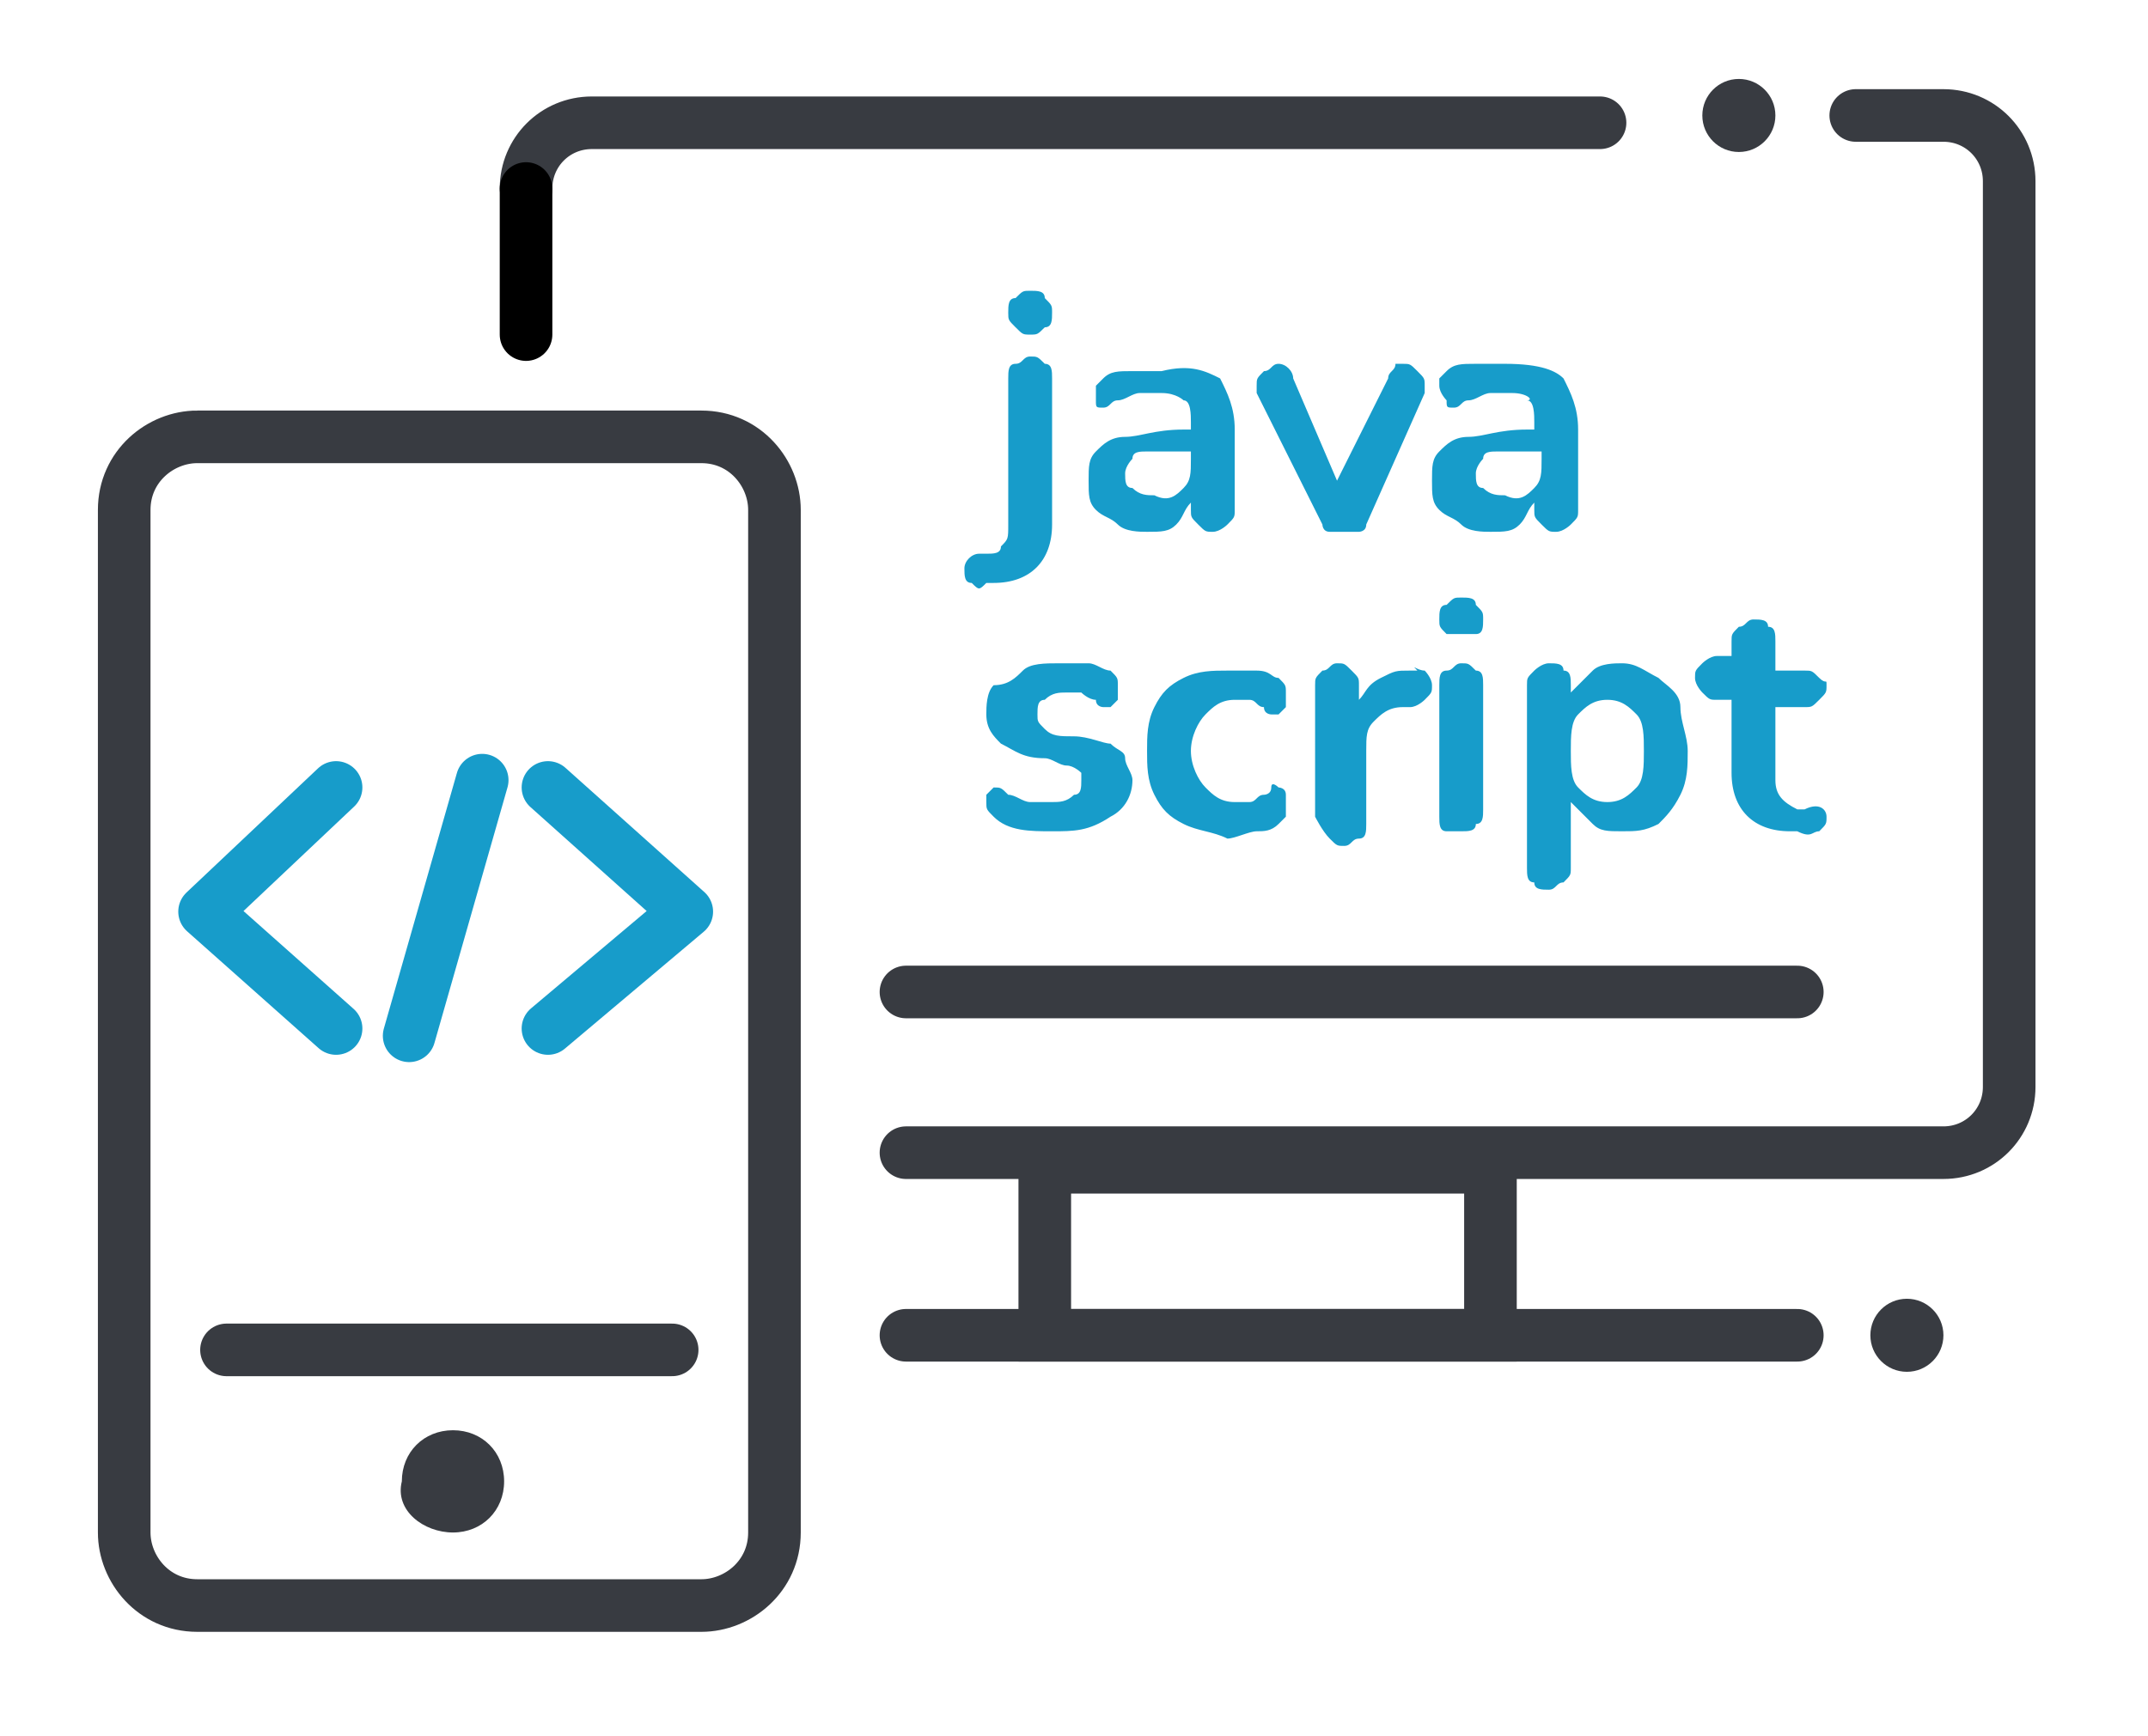
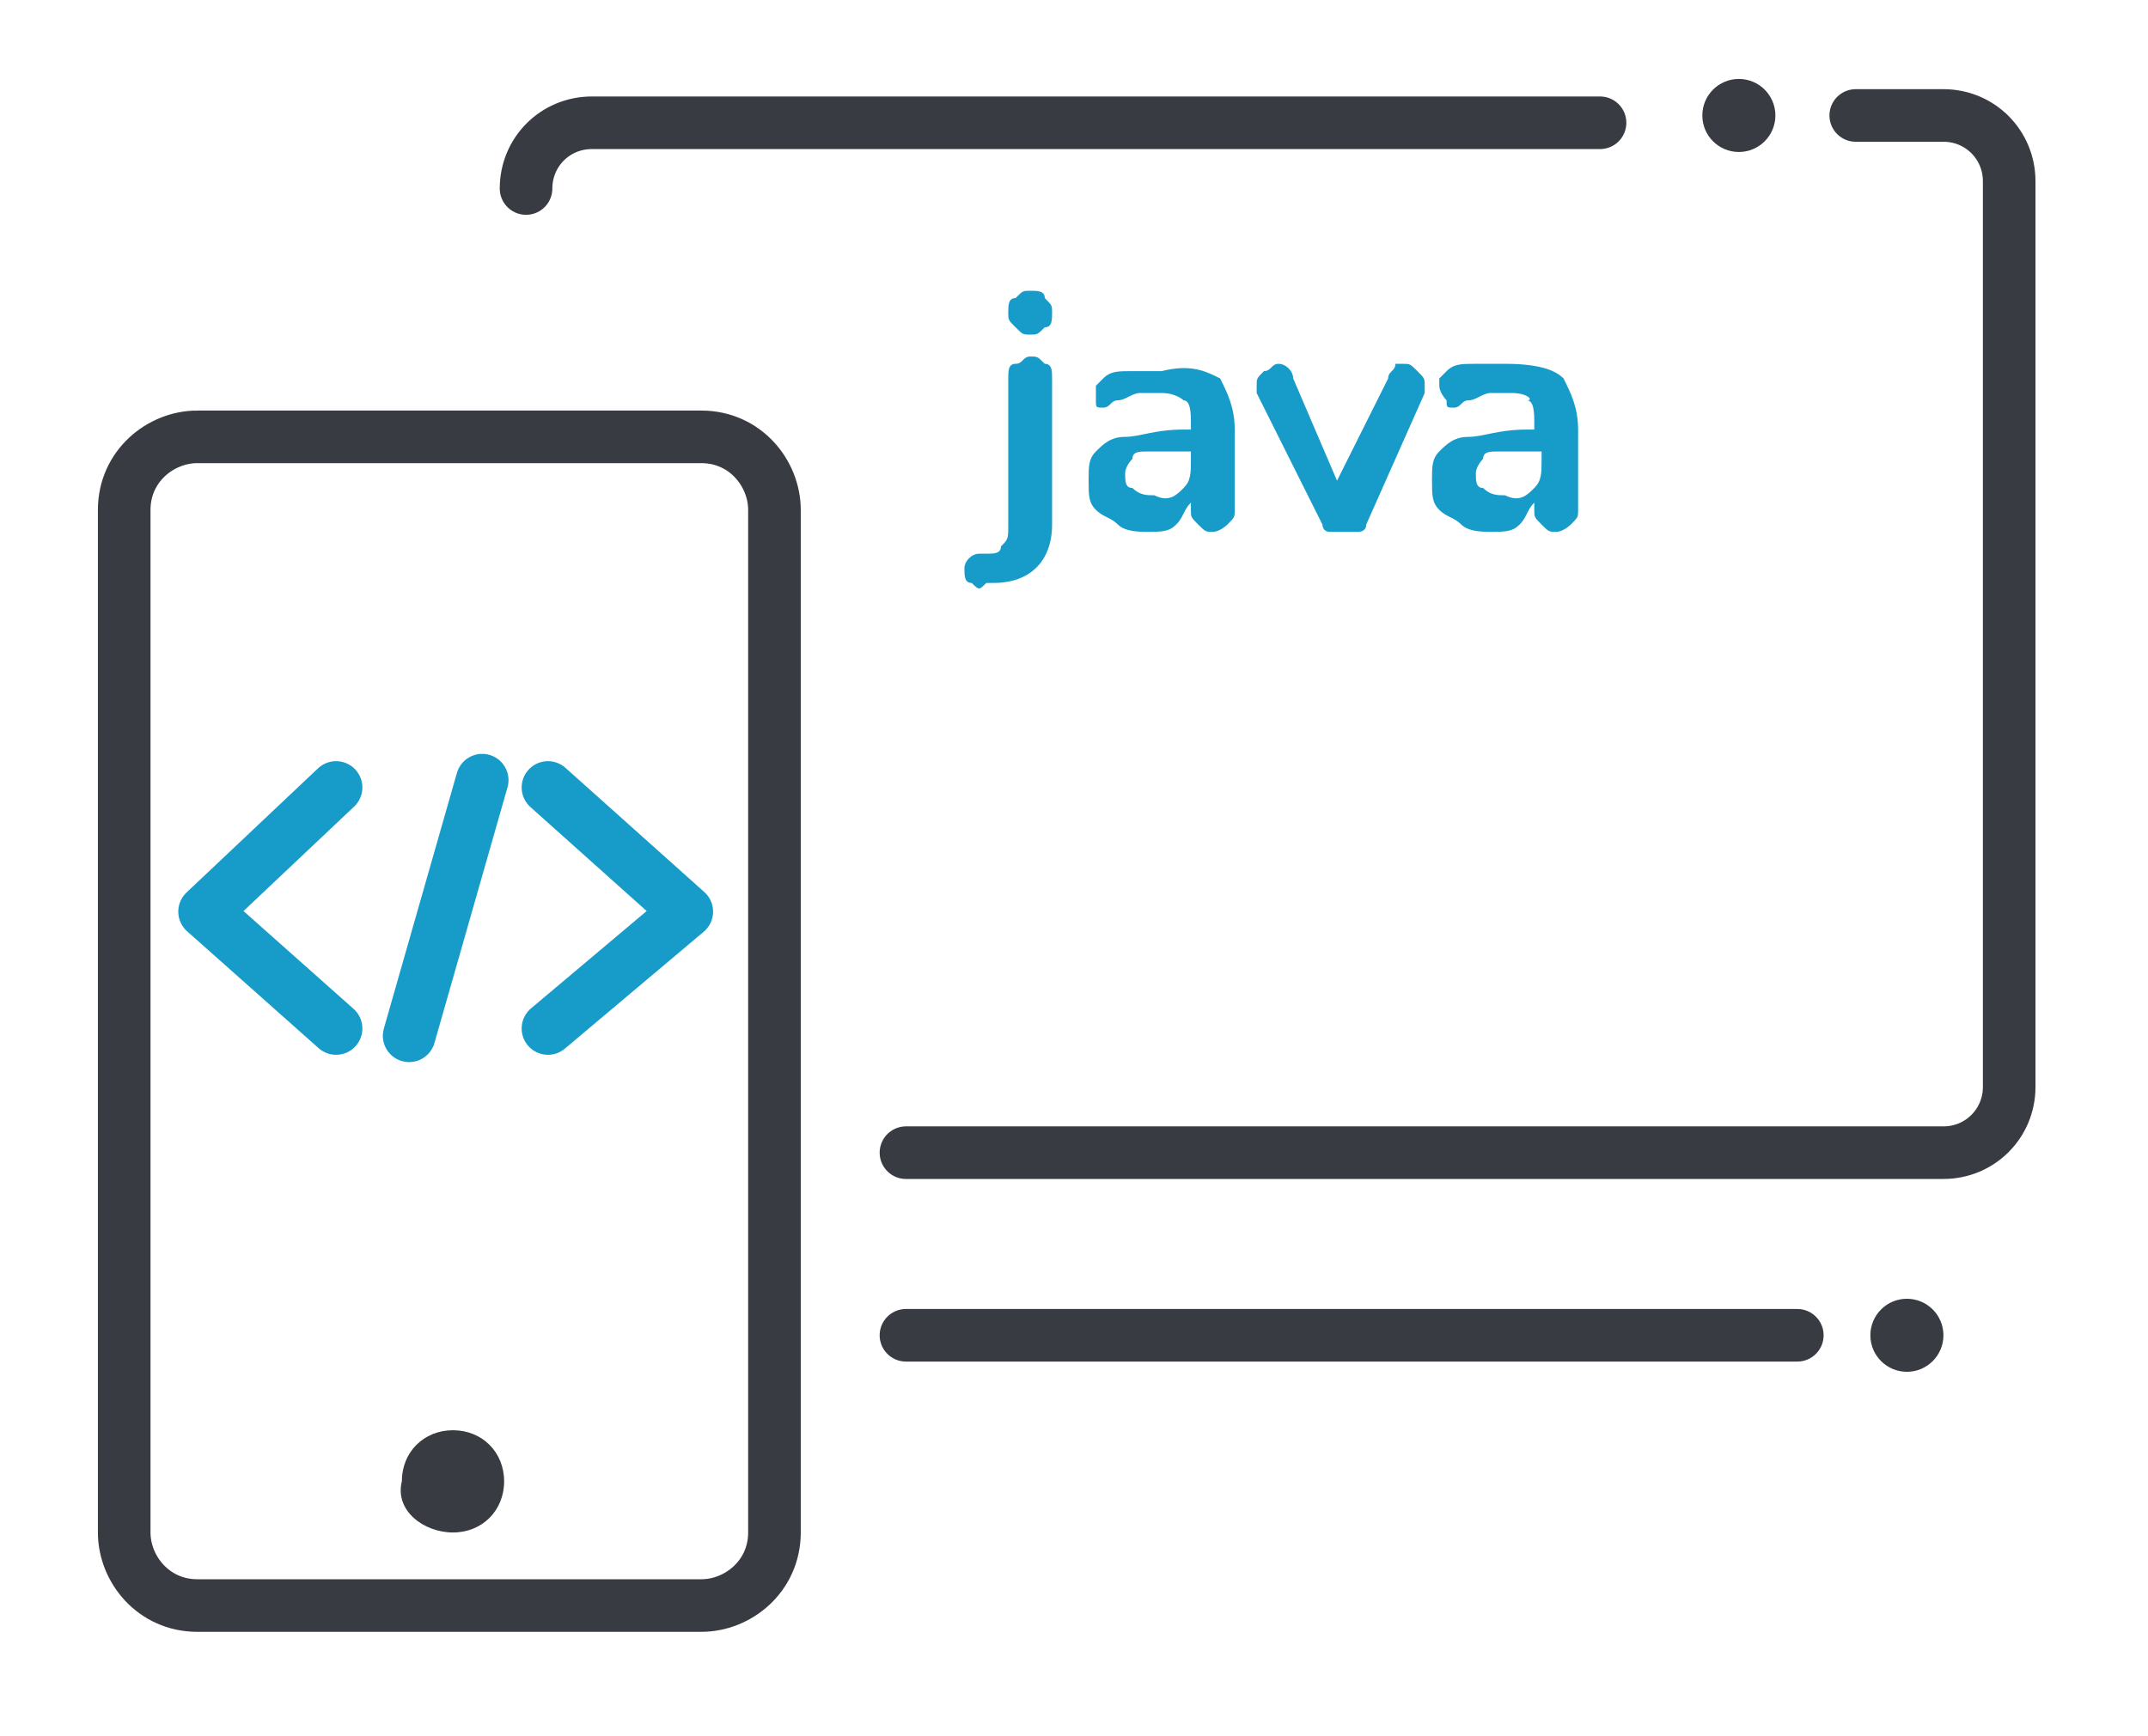
<svg xmlns="http://www.w3.org/2000/svg" width="73" height="59" version="1.1" id="Layer_1" x="0" y="0" viewBox="0 0 29.4 23" xml:space="preserve">
  <style>
        .st0{fill:none;stroke:#383b41;stroke-width:.72;stroke-miterlimit:2.613}.st0,.st1,.st2{fill-rule:evenodd;clip-rule:evenodd}.st1{stroke:#383b41;stroke-width:.72;stroke-linecap:round;stroke-miterlimit:2.613;fill:none}.st2{fill:#383b41}.st4{fill:#179cca}.st5{fill-rule:evenodd;clip-rule:evenodd;fill:none;stroke:#179cca;stroke-width:.72;stroke-linecap:round;stroke-linejoin:round;stroke-miterlimit:2.613}
    </style>
  <path class="st0" d="M2.7 5.6h6.9c.6 0 1 .5 1 1v14c0 .6-.5 1-1 1H2.7c-.6 0-1-.5-1-1v-14c0-.6.5-1 1-1z" />
  <path class="st1" d="M7.2 2.2c0-.5.4-.9.9-.9h13.8m3.5-.1h1.2c.5 0 .9.4.9.9v12.4c0 .5-.4.9-.9.9H12.4" />
-   <path class="st0" d="M14.3 15.6h6.1v2.3h-6.1z" />
  <path class="st1" d="M24.6 17.9H12.4" />
  <circle class="st2" cx="26.1" cy="17.9" r=".5" />
  <path class="st2" d="M6.2 20.6c.4 0 .7-.3.7-.7 0-.4-.3-.7-.7-.7-.4 0-.7.3-.7.7-.1.4.3.7.7.7z" />
-   <path class="st1" d="M24.6 13.2H12.4M9.2 18.1H3.1" />
-   <path fill-rule="evenodd" clip-rule="evenodd" fill="none" stroke="#000" stroke-width=".72" stroke-linecap="round" stroke-miterlimit="2.613" d="M7.2 4.2v-2" />
  <circle class="st2" cx="23.8" cy="1.2" r=".5" />
  <path class="st4" d="M13.3 7.6c-.1 0-.1-.1-.1-.2s.1-.2.2-.2h.1c.1 0 .2 0 .2-.1.1-.1.1-.1.1-.3v-2c0-.1 0-.2.1-.2s.1-.1.2-.1.1 0 .2.1c.1 0 .1.1.1.2v2c0 .5-.3.8-.8.8h-.1c-.1.1-.1.1-.2 0zm.6-3.5c-.1-.1-.1-.1-.1-.2s0-.2.1-.2c.1-.1.1-.1.2-.1s.2 0 .2.1c.1.1.1.1.1.2s0 .2-.1.2c-.1.1-.1.1-.2.1s-.1 0-.2-.1zM16.7 4.8c.1.2.2.4.2.7v1.1c0 .1 0 .1-.1.2 0 0-.1.1-.2.1s-.1 0-.2-.1-.1-.1-.1-.2v-.1c-.1.1-.1.2-.2.3s-.2.1-.4.1c-.1 0-.3 0-.4-.1-.1-.1-.2-.1-.3-.2-.1-.1-.1-.2-.1-.4s0-.3.1-.4.2-.2.4-.2.4-.1.8-.1h.1v-.1c0-.1 0-.3-.1-.3 0 0-.1-.1-.3-.1h-.3c-.1 0-.2.1-.3.1-.1 0-.1.1-.2.1s-.1 0-.1-.1V5v-.1l.1-.1c.1-.1.2-.1.4-.1h.4c.4-.1.6 0 .8.1zm-.5 1.5c.1-.1.1-.2.1-.4v-.1h-.6c-.1 0-.2 0-.2.1 0 0-.1.1-.1.2s0 .2.1.2c.1.1.2.1.3.1.2.1.3 0 .4-.1zM19.1 4.6h.1c.1 0 .1 0 .2.1s.1.1.1.2V5l-.8 1.8c0 .1-.1.1-.1.1h-.4c-.1 0-.1-.1-.1-.1L17.2 5v-.1c0-.1 0-.1.1-.2.1 0 .1-.1.2-.1s.2.1.2.2l.6 1.4.7-1.4c0-.1.1-.1.1-.2zM21.4 4.8c.1.2.2.4.2.7v1.1c0 .1 0 .1-.1.2 0 0-.1.1-.2.1s-.1 0-.2-.1-.1-.1-.1-.2v-.1c-.1.1-.1.2-.2.3s-.2.1-.4.1c-.1 0-.3 0-.4-.1-.1-.1-.2-.1-.3-.2-.1-.1-.1-.2-.1-.4s0-.3.1-.4.2-.2.4-.2.4-.1.8-.1h.1v-.1c0-.1 0-.3-.1-.3.1 0 0-.1-.2-.1h-.3c-.1 0-.2.1-.3.1-.1 0-.1.1-.2.1s-.1 0-.1-.1c0 0-.1-.1-.1-.2v-.1l.1-.1c.1-.1.2-.1.4-.1h.4c.5 0 .7.1.8.2zM21 6.3c.1-.1.1-.2.1-.4v-.1h-.6c-.1 0-.2 0-.2.1 0 0-.1.1-.1.2s0 .2.1.2c.1.1.2.1.3.1.2.1.3 0 .4-.1z" />
  <path class="st5" d="M2.8 12.1l1.8-1.7M2.8 12.1l1.8 1.6M9.4 12.1l-1.9-1.7M9.4 12.1l-1.9 1.6M5.6 13.8l1-3.5" />
  <g>
-     <path class="st4" d="M13.6 10.8c-.1-.1-.1-.1-.1-.2v-.1l.1-.1c.1 0 .1 0 .2.1.1 0 .2.1.3.1h.3c.1 0 .2 0 .3-.1.1 0 .1-.1.1-.2v-.1s-.1-.1-.2-.1-.2-.1-.3-.1c-.3 0-.4-.1-.6-.2-.1-.1-.2-.2-.2-.4 0-.1 0-.3.1-.4.2 0 .3-.1.4-.2.1-.1.3-.1.5-.1h.4c.1 0 .2.1.3.1.1.1.1.1.1.2v.2l-.1.1h-.1s-.1 0-.1-.1c-.1 0-.2-.1-.2-.1h-.2c-.1 0-.2 0-.3.1-.1 0-.1.1-.1.2s0 .1.1.2.2.1.4.1.4.1.5.1c.1.1.2.1.2.2s.1.2.1.3c0 .2-.1.4-.3.5-.3.2-.5.2-.8.2-.3 0-.6 0-.8-.2zM16.2 10.9c-.2-.1-.3-.2-.4-.4s-.1-.4-.1-.6 0-.4.1-.6.2-.3.4-.4.4-.1.6-.1h.4c.2 0 .2.1.3.1.1.1.1.1.1.2v.2l-.1.1h-.1s-.1 0-.1-.1c-.1 0-.1-.1-.2-.1h-.2c-.2 0-.3.1-.4.2-.1.1-.2.3-.2.5s.1.4.2.5c.1.1.2.2.4.2h.2c.1 0 .1-.1.2-.1 0 0 .1 0 .1-.1s.1 0 .1 0 .1 0 .1.1V10.8l-.1.1c-.1.1-.2.1-.3.1-.1 0-.3.1-.4.1-.2-.1-.4-.1-.6-.2zM19.5 8.8s.1.1.1.2 0 .1-.1.2c0 0-.1.1-.2.1h-.1c-.2 0-.3.1-.4.2s-.1.2-.1.4v1c0 .1 0 .2-.1.2s-.1.1-.2.1-.1 0-.2-.1-.2-.3-.2-.3V9c0-.1 0-.1.1-.2.1 0 .1-.1.2-.1s.1 0 .2.1.1.1.1.2v.2c.1-.1.1-.2.3-.3s.2-.1.4-.1h.1c-.1-.1 0 0 .1 0zM19.8 8.3c-.1-.1-.1-.1-.1-.2s0-.2.1-.2c.1-.1.1-.1.2-.1s.2 0 .2.1c.1.1.1.1.1.2s0 .2-.1.2h-.4zm0 2.7c-.1 0-.1-.1-.1-.2V9c0-.1 0-.2.1-.2s.1-.1.2-.1.1 0 .2.1c.1 0 .1.1.1.2v1.7c0 .1 0 .2-.1.2 0 .1-.1.1-.2.1h-.2zM22.7 8.9c.1.1.3.2.3.4s.1.4.1.6 0 .4-.1.6-.2.3-.3.4c-.2.1-.3.1-.5.1s-.3 0-.4-.1l-.3-.3v.9c0 .1 0 .1-.1.2-.1 0-.1.1-.2.1s-.2 0-.2-.1c-.1 0-.1-.1-.1-.2V9c0-.1 0-.1.1-.2 0 0 .1-.1.2-.1s.2 0 .2.1c.1 0 .1.1.1.2v.1l.3-.3c.1-.1.3-.1.4-.1.2 0 .3.1.5.2zm-.3 1.5c.1-.1.1-.3.1-.5s0-.4-.1-.5c-.1-.1-.2-.2-.4-.2s-.3.1-.4.2c-.1.1-.1.3-.1.5s0 .4.1.5.2.2.4.2.3-.1.4-.2zM25 10.8c0 .1 0 .1-.1.2-.1 0-.1.1-.3 0h-.1c-.5 0-.8-.3-.8-.8v-1h-.2c-.1 0-.1 0-.2-.1 0 0-.1-.1-.1-.2s0-.1.1-.2c0 0 .1-.1.2-.1h.2v-.2c0-.1 0-.1.1-.2.1 0 .1-.1.2-.1s.2 0 .2.1c.1 0 .1.1.1.2v.4h.4c.1 0 .1 0 .2.1s.1 0 .1.1 0 .1-.1.2-.1.1-.2.1h-.4v1c0 .2.1.3.3.4h.1c.2-.1.3 0 .3.1z" />
-   </g>
+     </g>
</svg>